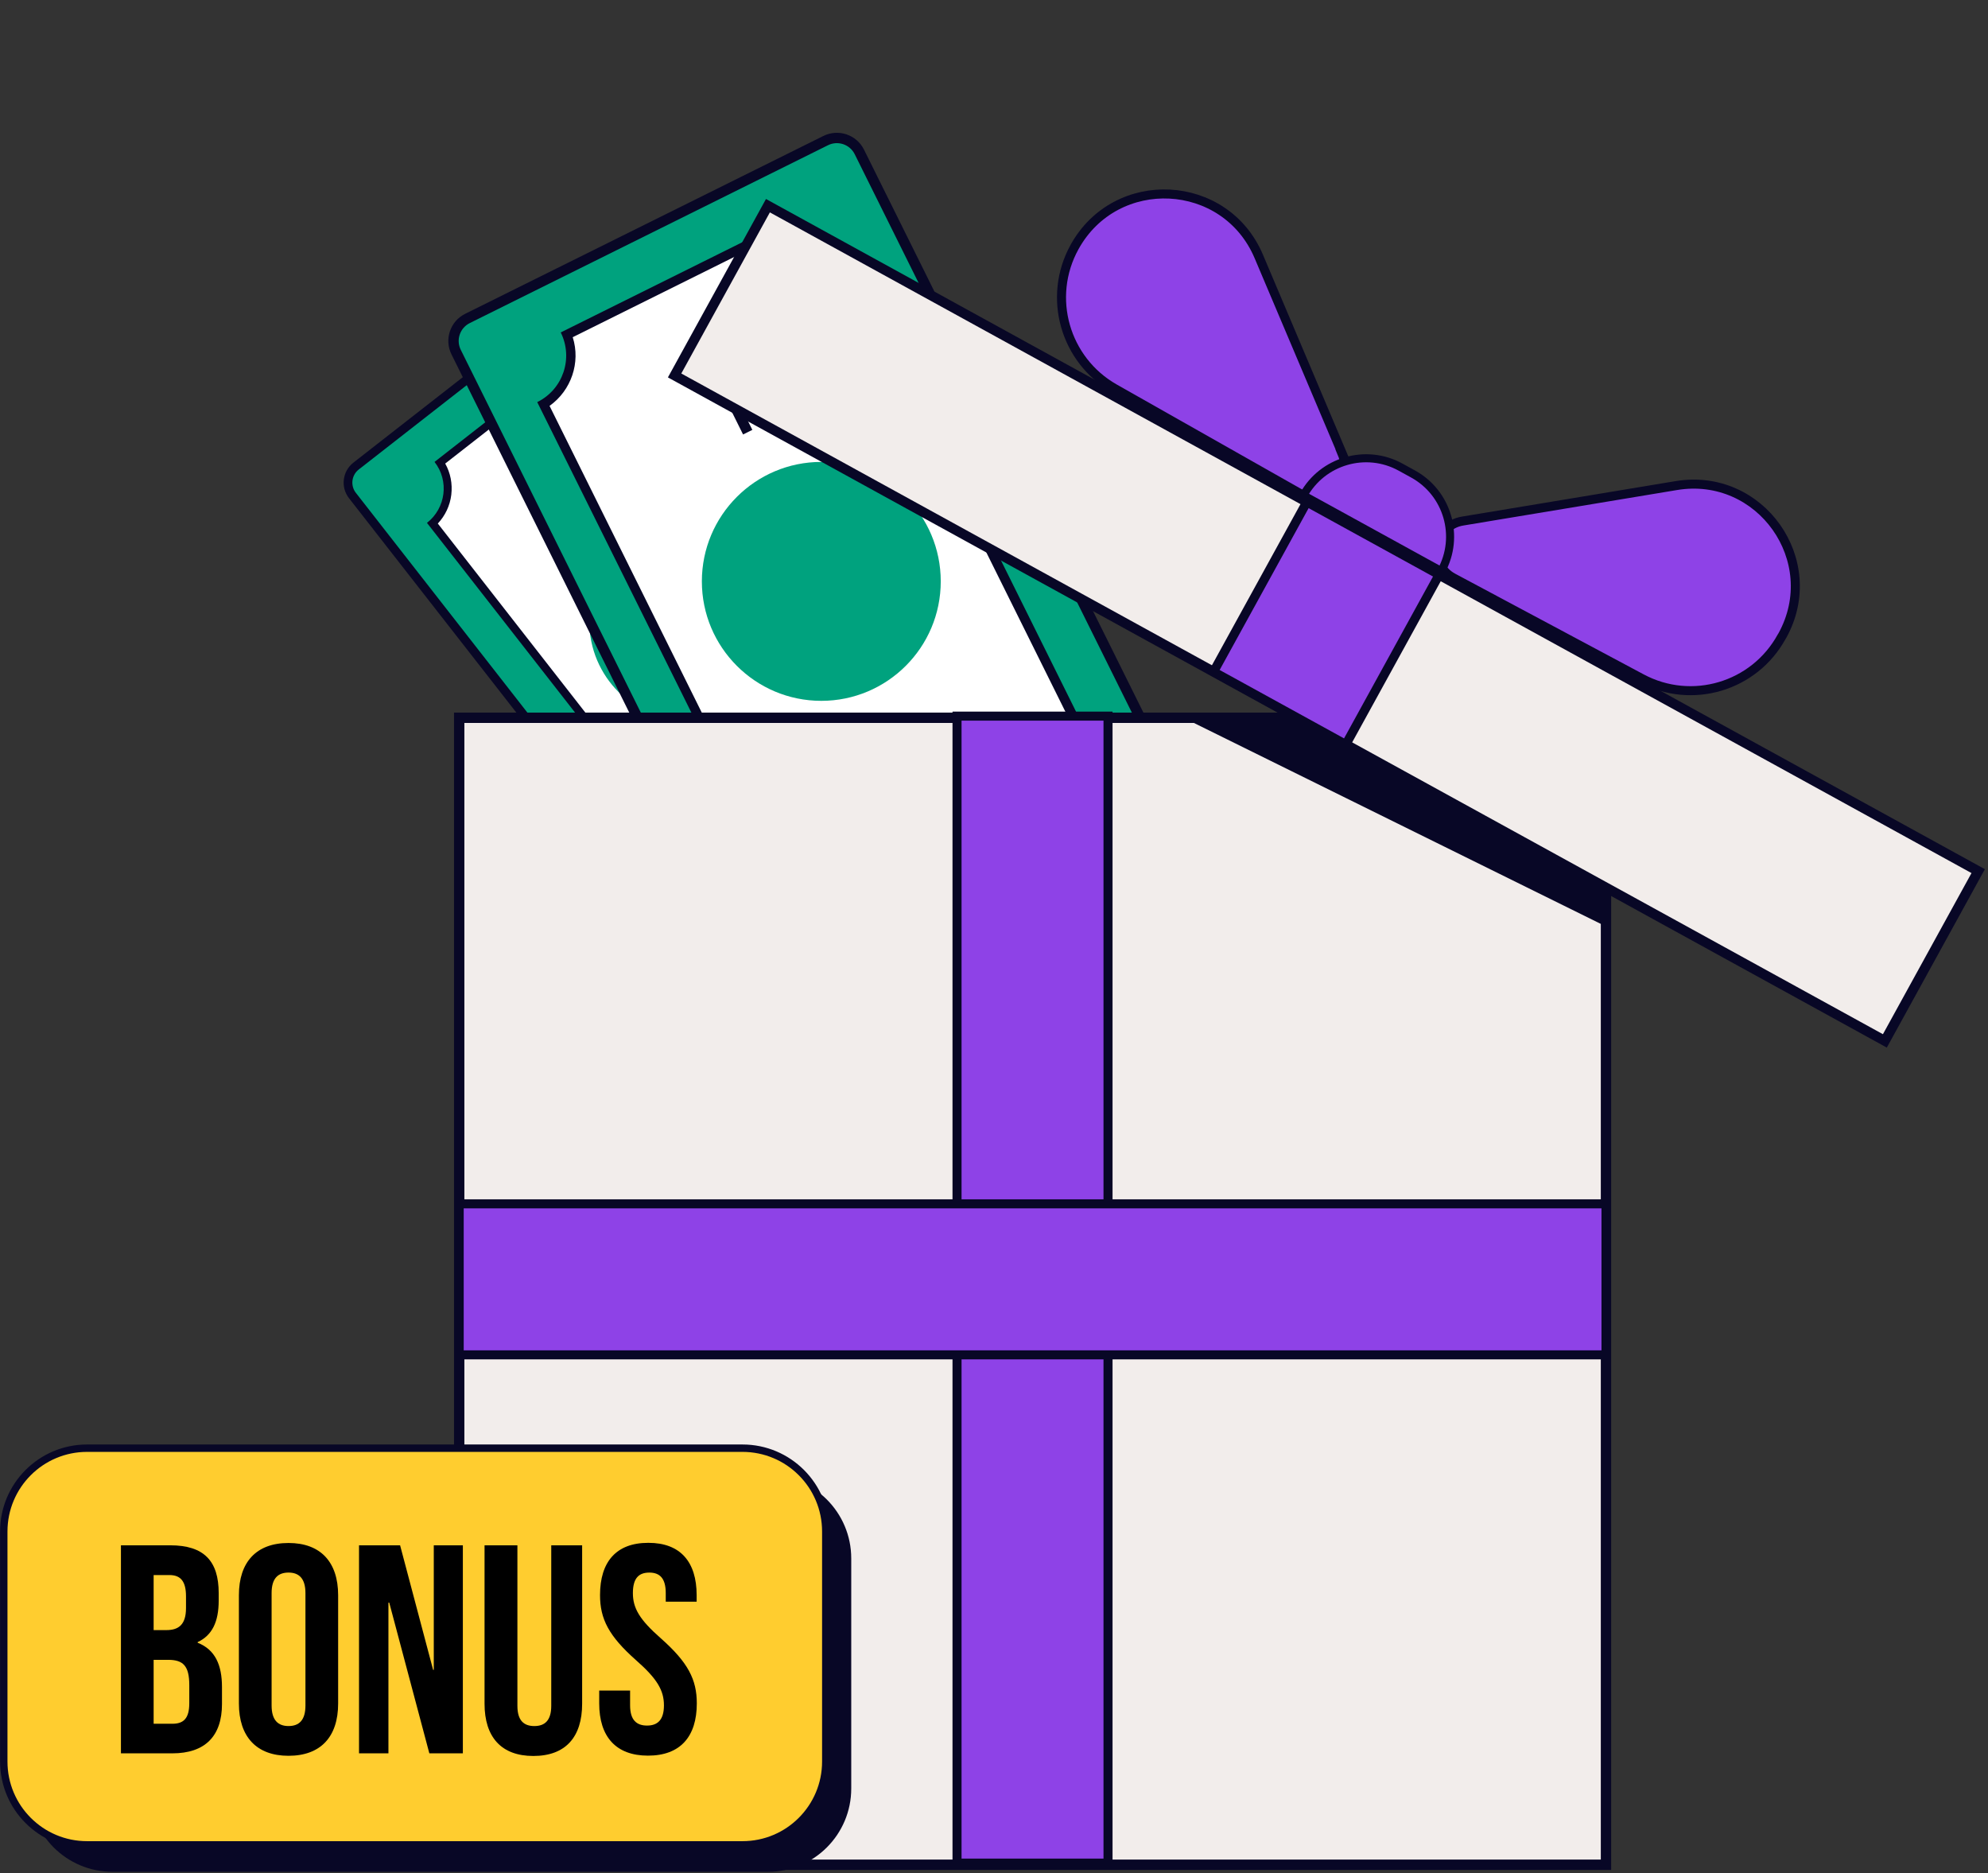
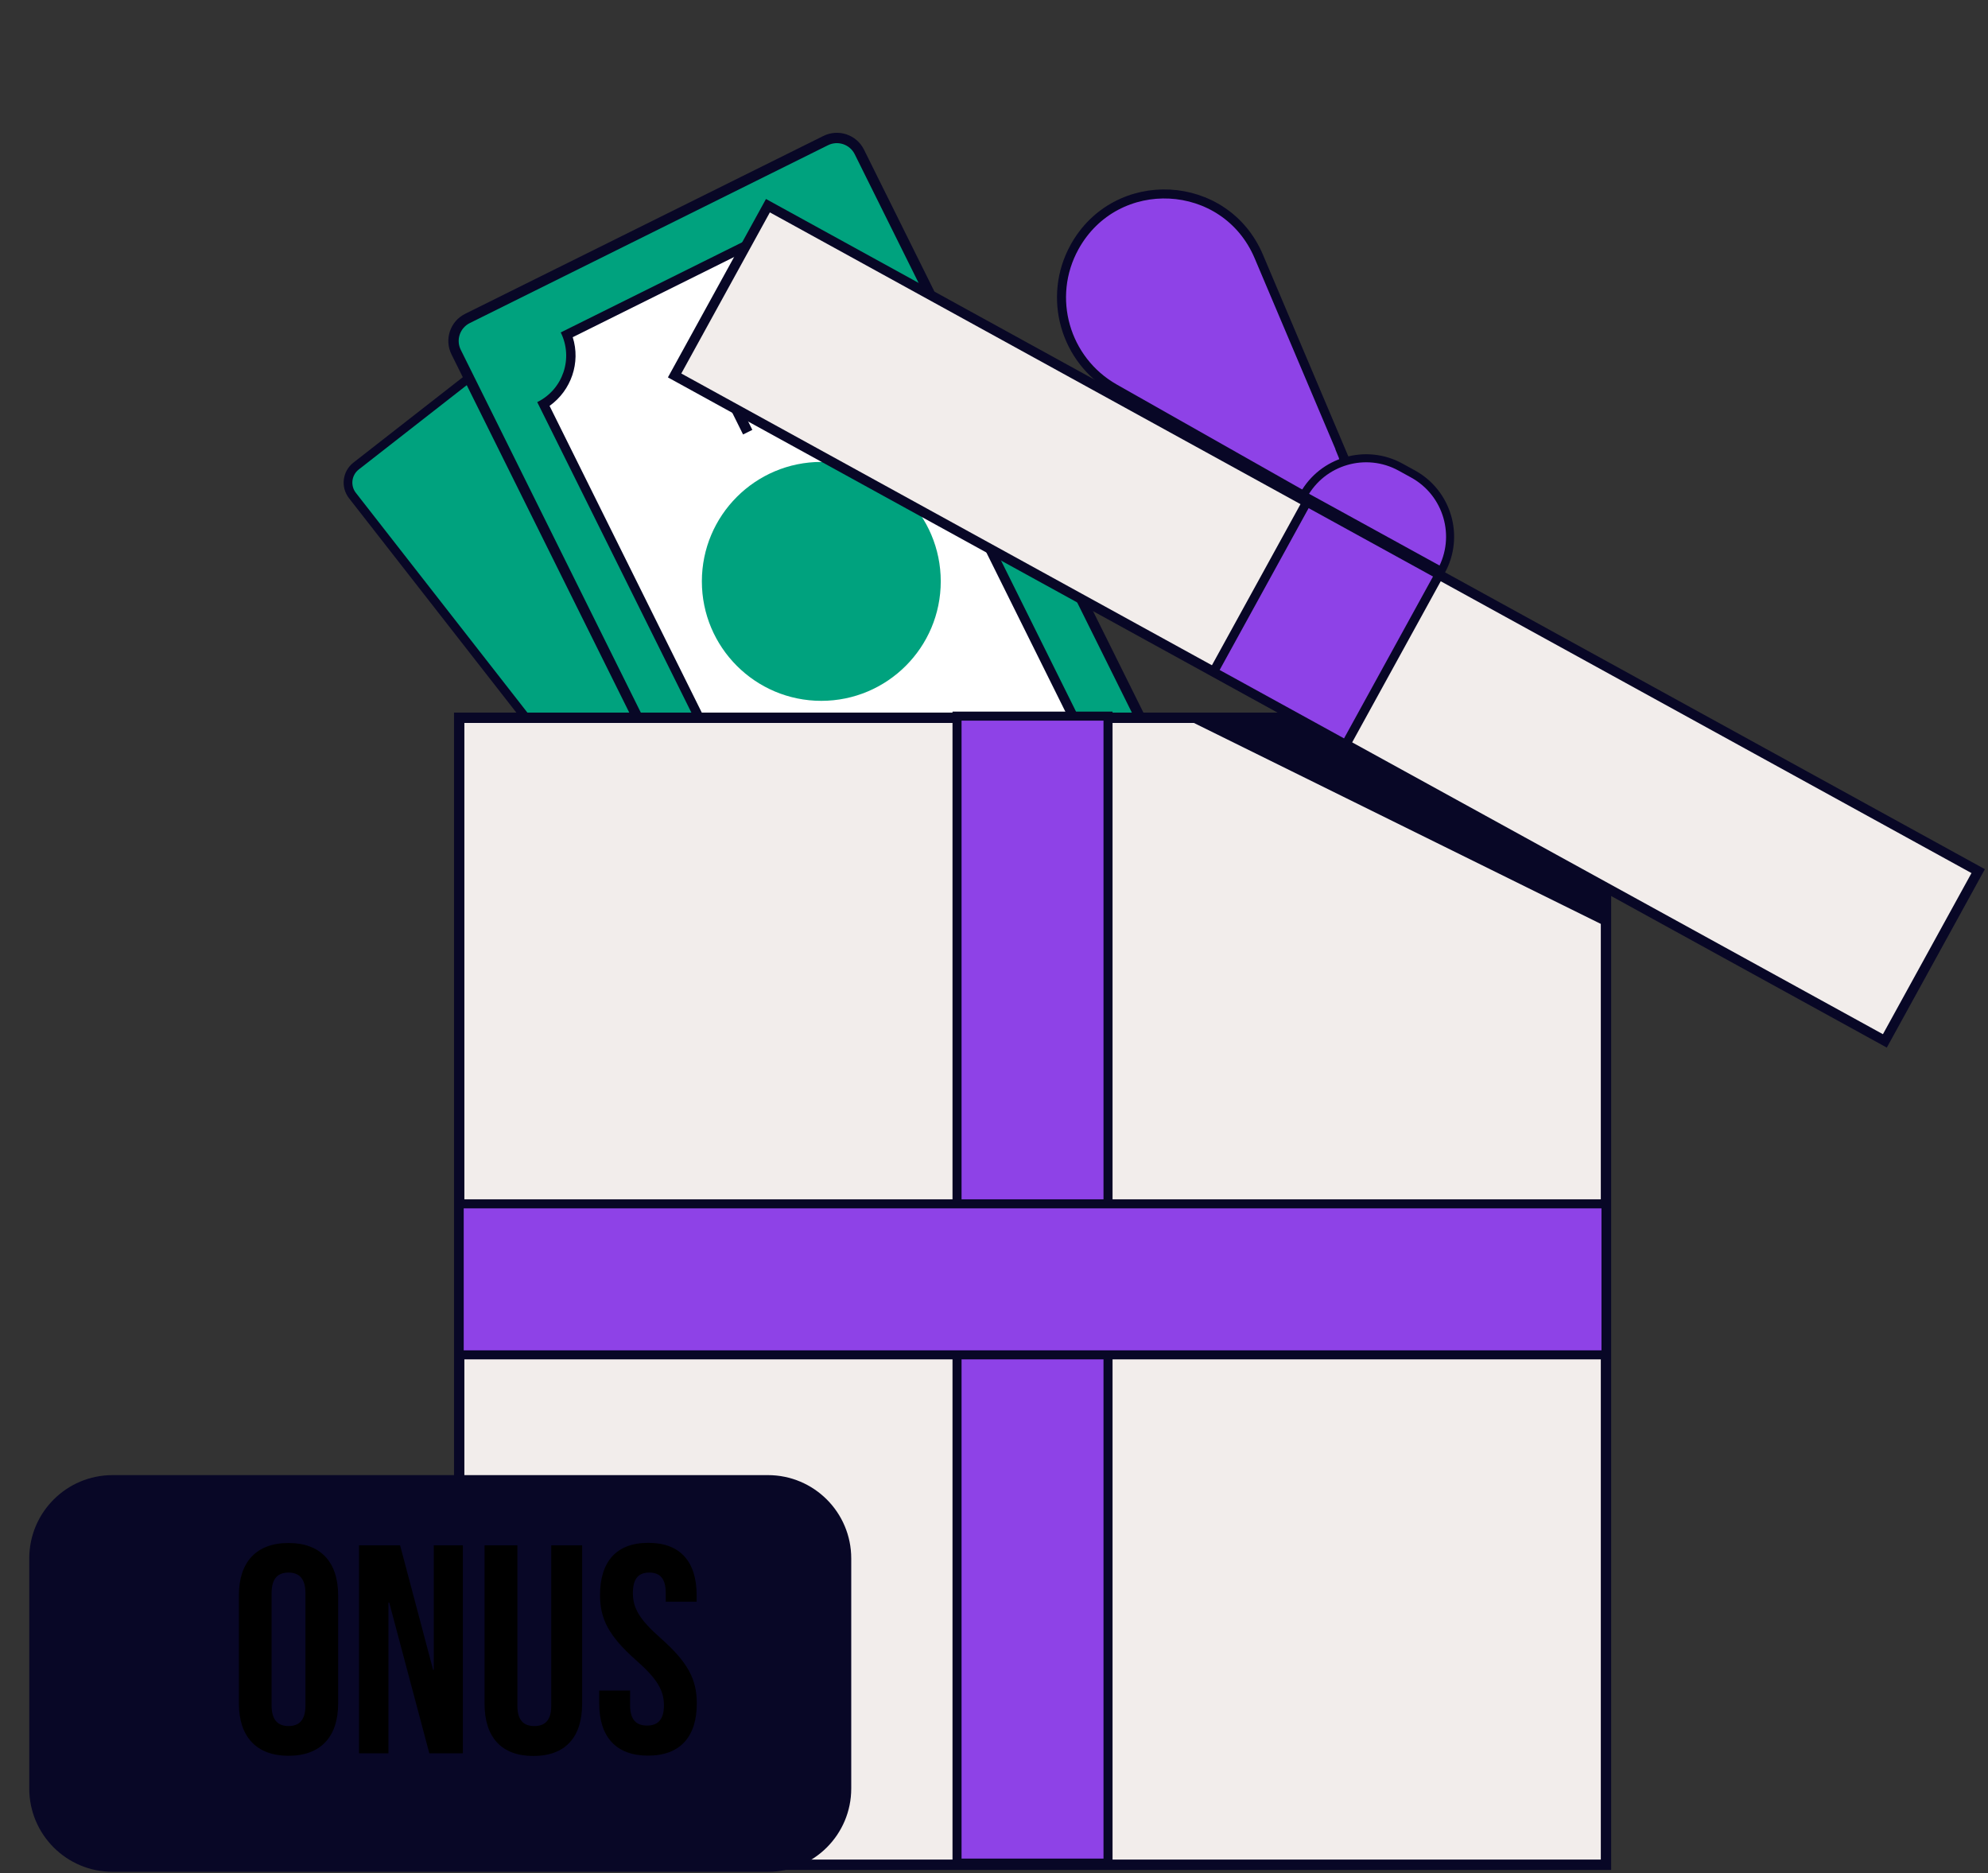
<svg xmlns="http://www.w3.org/2000/svg" width="121" height="114" viewBox="0 0 121 114" fill="none">
  <rect x="0" y="0" width="121" height="114" fill="#333333" stroke="none" />
  <g clip-path="url(#clip0_345_1082)">
    <path d="M62.577 45.702L39.464 16.096C39.028 15.539 38.224 15.44 37.667 15.875L21.674 28.361C21.116 28.796 21.017 29.601 21.453 30.158L44.566 59.764C45.002 60.321 45.806 60.42 46.363 59.985L62.356 47.499C62.913 47.064 63.012 46.259 62.577 45.702Z" fill="#00A27E" stroke="#080726" stroke-width="0.53" stroke-miterlimit="10" />
-     <path d="M47.639 54.88C47.099 54.29 46.339 53.96 45.519 53.96C44.949 53.96 44.409 54.12 43.939 54.43L26.309 31.85C26.809 31.39 27.129 30.77 27.209 30.09C27.289 29.41 27.139 28.73 26.759 28.16L36.039 20.92C36.579 21.51 37.339 21.84 38.159 21.84C38.729 21.84 39.269 21.68 39.739 21.37L57.369 43.95C56.869 44.41 56.549 45.03 56.469 45.71C56.389 46.39 56.539 47.07 56.919 47.64L47.639 54.88Z" fill="white" />
-     <path d="M36.028 21.23C36.598 21.77 37.358 22.07 38.168 22.07C38.708 22.07 39.228 21.94 39.688 21.68L57.058 43.92C56.128 44.91 55.948 46.39 56.608 47.57L47.668 54.55C47.098 54.01 46.338 53.71 45.528 53.71C44.988 53.71 44.468 53.84 44.008 54.1L26.648 31.86C27.098 31.38 27.388 30.77 27.468 30.11C27.548 29.44 27.418 28.78 27.098 28.21L36.038 21.23M36.088 20.58L26.448 28.11C27.348 29.26 27.138 30.92 25.988 31.82L43.898 54.76C44.378 54.38 44.958 54.2 45.518 54.2C46.308 54.2 47.078 54.55 47.598 55.22L57.238 47.69C56.338 46.54 56.548 44.88 57.698 43.98L39.788 21.04C39.308 21.42 38.728 21.6 38.168 21.6C37.378 21.6 36.608 21.25 36.088 20.58Z" fill="#080726" />
    <path d="M41.939 43.89C45.291 43.89 48.009 41.172 48.009 37.82C48.009 34.468 45.291 31.75 41.939 31.75C38.587 31.75 35.869 34.468 35.869 37.82C35.869 41.172 38.587 43.89 41.939 43.89Z" fill="#00A27E" />
    <path d="M50.689 49L47.359 44.74" stroke="#080726" stroke-width="0.53" stroke-miterlimit="10" />
    <path d="M36.76 31.16L33.43 26.9" stroke="#080726" stroke-width="0.53" stroke-miterlimit="10" />
    <mask id="mask0_345_1082" style="mask-type:luminance" maskUnits="userSpaceOnUse" x="19" y="0" width="62" height="46">
      <path d="M80.799 0H19.77V45.39H80.799V0Z" fill="white" />
    </mask>
    <g mask="url(#mask0_345_1082)">
      <path d="M72.332 49.589L52.305 9.246C51.93 8.49 51.011 8.181 50.255 8.556L28.453 19.379C27.696 19.754 27.387 20.672 27.763 21.429L47.789 61.772C48.165 62.529 49.083 62.838 49.84 62.462L71.641 51.64C72.398 51.264 72.707 50.346 72.332 49.589Z" fill="#00A27E" stroke="#080726" stroke-width="0.63" stroke-miterlimit="10" />
      <path d="M52.58 56.78C51.96 55.75 50.85 55.11 49.62 55.11C49.18 55.11 48.76 55.19 48.35 55.35L33.08 24.59C33.78 24.17 34.3 23.52 34.56 22.74C34.82 21.96 34.8 21.12 34.5 20.37L47.14 14.1C47.76 15.13 48.87 15.77 50.1 15.77C50.54 15.77 50.96 15.69 51.37 15.53L66.64 46.29C65.2 47.16 64.6 48.96 65.22 50.52L52.58 56.79V56.78Z" fill="white" />
      <path d="M47.039 14.47C47.729 15.46 48.859 16.05 50.099 16.05C50.489 16.05 50.859 15.99 51.229 15.88L66.269 46.18C64.949 47.12 64.369 48.82 64.859 50.36L52.679 56.41C51.989 55.42 50.859 54.83 49.619 54.83C49.229 54.83 48.859 54.89 48.489 55L33.449 24.7C34.769 23.76 35.349 22.06 34.859 20.52L47.039 14.47ZM47.259 13.71L34.129 20.23C34.909 21.8 34.269 23.7 32.699 24.47L48.219 55.73C48.669 55.51 49.149 55.4 49.629 55.4C50.789 55.4 51.919 56.05 52.469 57.16L65.599 50.64C64.819 49.07 65.459 47.17 67.029 46.4L51.509 15.14C51.059 15.36 50.579 15.47 50.099 15.47C48.939 15.47 47.809 14.82 47.259 13.71Z" fill="#080726" />
      <path d="M49.989 42.65C54.004 42.65 57.259 39.395 57.259 35.38C57.259 31.365 54.004 28.11 49.989 28.11C45.974 28.11 42.719 31.365 42.719 35.38C42.719 39.395 45.974 42.65 49.989 42.65Z" fill="#00A27E" />
      <path d="M57.569 50.61L54.69 44.8" stroke="#080726" stroke-width="0.63" stroke-miterlimit="10" />
      <path d="M45.509 26.3L42.629 20.5" stroke="#080726" stroke-width="0.63" stroke-miterlimit="10" />
    </g>
    <path d="M97.749 43.68H27.949V113.48H97.749V43.68Z" fill="#F2EDEB" stroke="#080726" stroke-width="0.63" stroke-miterlimit="10" />
    <path d="M67.44 43.58H58.25V113.38H67.44V43.58Z" fill="#8E42E7" stroke="#080726" stroke-width="0.55" stroke-miterlimit="10" />
    <path d="M120.403 53.013L46.74 12.517L41.06 22.848L114.723 63.344L120.403 53.013Z" fill="#F2EDEB" stroke="#080726" stroke-width="0.6" stroke-miterlimit="10" />
    <path d="M87.594 34.976L79.541 30.549L73.861 40.88L81.914 45.308L87.594 34.976Z" fill="#8E42E7" stroke="#080726" stroke-width="0.55" stroke-miterlimit="10" />
-     <path d="M89.019 31.71L102.029 29.55C107.149 28.7 110.989 34.12 108.489 38.67L108.439 38.75C106.769 41.79 102.969 42.92 99.909 41.28L88.449 35.16C86.889 34.33 87.279 32 89.019 31.71Z" fill="#8E42E7" stroke="#080726" stroke-width="0.55" stroke-miterlimit="10" />
    <path d="M81.698 27.61L76.618 15.61C74.588 10.81 67.918 10.47 65.398 15.04C63.718 18.09 64.808 21.92 67.838 23.64L79.038 29.98C80.598 30.86 82.388 29.26 81.688 27.61H81.698Z" fill="#8E42E7" stroke="#080726" stroke-width="0.55" stroke-miterlimit="10" />
    <path d="M85.244 28.426L86.006 28.845C88.109 30.001 88.879 32.649 87.722 34.752L79.336 30.142C80.492 28.039 83.14 27.27 85.244 28.426Z" fill="#8E42E7" stroke="#080726" stroke-width="0.49" stroke-miterlimit="10" />
    <path d="M27.949 73.26V82.45H97.749V73.26H27.949Z" fill="#8E42E7" stroke="#080726" stroke-width="0.55" stroke-miterlimit="10" />
    <path d="M97.749 56.38L72.029 43.68L78.789 43.58L97.749 54V56.38Z" fill="#080726" />
    <path d="M46.741 89.769H6.851C4.051 89.769 1.781 92.039 1.781 94.84V108.84C1.781 111.64 4.051 113.91 6.851 113.91H46.741C49.541 113.91 51.811 111.64 51.811 108.84V94.84C51.811 92.039 49.541 89.769 46.741 89.769Z" fill="#080726" />
-     <path d="M45.191 88.13H5.3C2.5 88.13 0.23 90.4 0.23 93.2V107.2C0.23 110 2.5 112.27 5.3 112.27H45.191C47.991 112.27 50.261 110 50.261 107.2V93.2C50.261 90.4 47.991 88.13 45.191 88.13Z" fill="#FFCD2F" stroke="#080726" stroke-width="0.45" stroke-miterlimit="10" />
-     <path d="M13.311 96.95V97.4C13.311 98.7 12.911 99.52 12.031 99.93V99.97C13.101 100.39 13.511 101.33 13.511 102.67V103.7C13.511 105.65 12.481 106.7 10.491 106.7H7.361V94.04H10.361C12.421 94.04 13.311 95 13.311 96.95ZM9.351 95.85V99.2H10.131C10.871 99.2 11.321 98.87 11.321 97.86V97.15C11.321 96.25 11.011 95.85 10.311 95.85H9.351ZM9.351 101.01V104.9H10.491C11.161 104.9 11.521 104.59 11.521 103.65V102.55C11.521 101.37 11.141 101.01 10.241 101.01H9.351Z" fill="black" />
    <path d="M14.541 97.079C14.541 95.049 15.611 93.899 17.561 93.899C19.511 93.899 20.581 95.059 20.581 97.079V103.669C20.581 105.699 19.511 106.849 17.561 106.849C15.611 106.849 14.541 105.689 14.541 103.669V97.079ZM16.531 103.789C16.531 104.689 16.931 105.039 17.561 105.039C18.191 105.039 18.591 104.699 18.591 103.789V96.949C18.591 96.049 18.191 95.699 17.561 95.699C16.931 95.699 16.531 96.039 16.531 96.949V103.789Z" fill="black" />
    <path d="M23.682 97.53H23.642V106.7H21.852V94.04H24.352L26.362 101.62H26.402V94.04H28.172V106.7H26.132L23.692 97.53H23.682Z" fill="black" />
    <path d="M31.492 94.04V103.81C31.492 104.71 31.892 105.04 32.522 105.04C33.152 105.04 33.552 104.71 33.552 103.81V94.04H35.432V103.68C35.432 105.71 34.422 106.86 32.462 106.86C30.502 106.86 29.492 105.7 29.492 103.68V94.04H31.482H31.492Z" fill="black" />
    <path d="M39.471 93.89C41.411 93.89 42.401 95.05 42.401 97.07V97.47H40.521V96.95C40.521 96.05 40.161 95.7 39.521 95.7C38.881 95.7 38.521 96.04 38.521 96.95C38.521 97.86 38.921 98.56 40.221 99.7C41.881 101.17 42.411 102.21 42.411 103.66C42.411 105.69 41.401 106.84 39.441 106.84C37.481 106.84 36.471 105.68 36.471 103.66V102.88H38.351V103.78C38.351 104.68 38.751 105.01 39.381 105.01C40.011 105.01 40.411 104.68 40.411 103.78C40.411 102.88 40.011 102.17 38.711 101.03C37.051 99.56 36.521 98.52 36.521 97.07C36.521 95.04 37.511 93.89 39.451 93.89H39.471Z" fill="black" />
  </g>
  <defs>
    <clipPath id="clip0_345_1082">
      <rect width="120.81" height="113.91" fill="white" />
    </clipPath>
  </defs>
</svg>